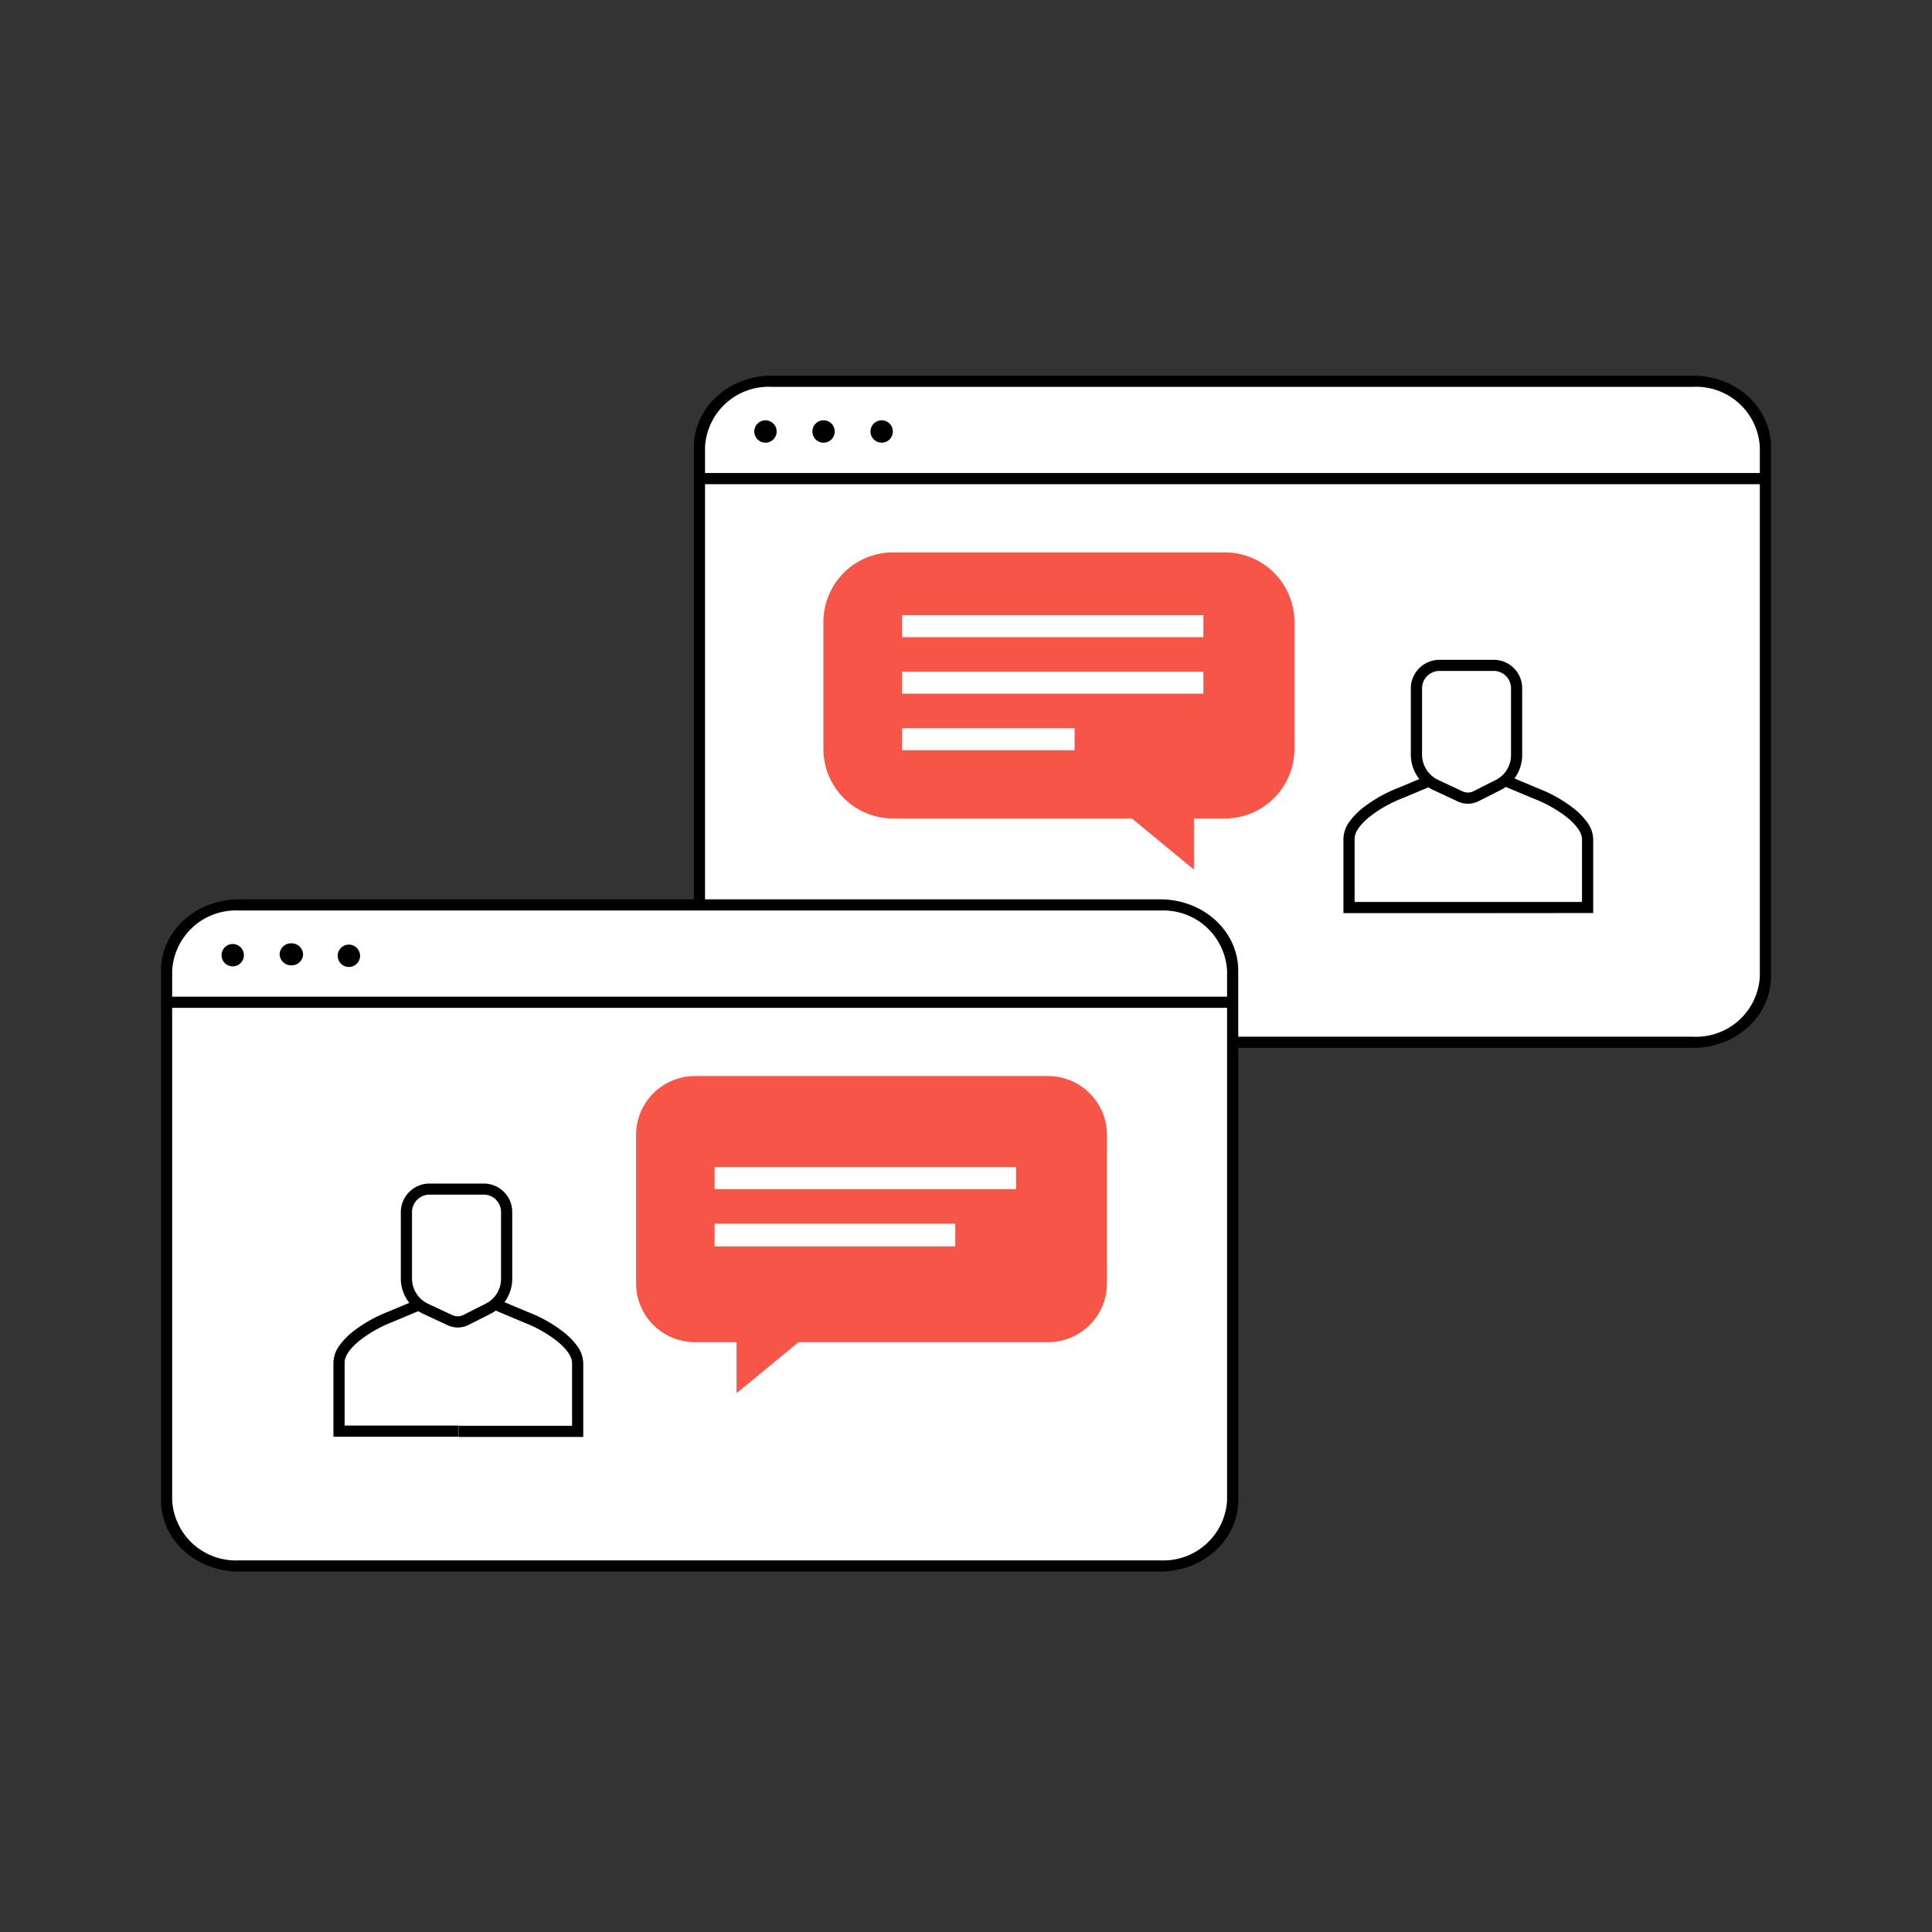
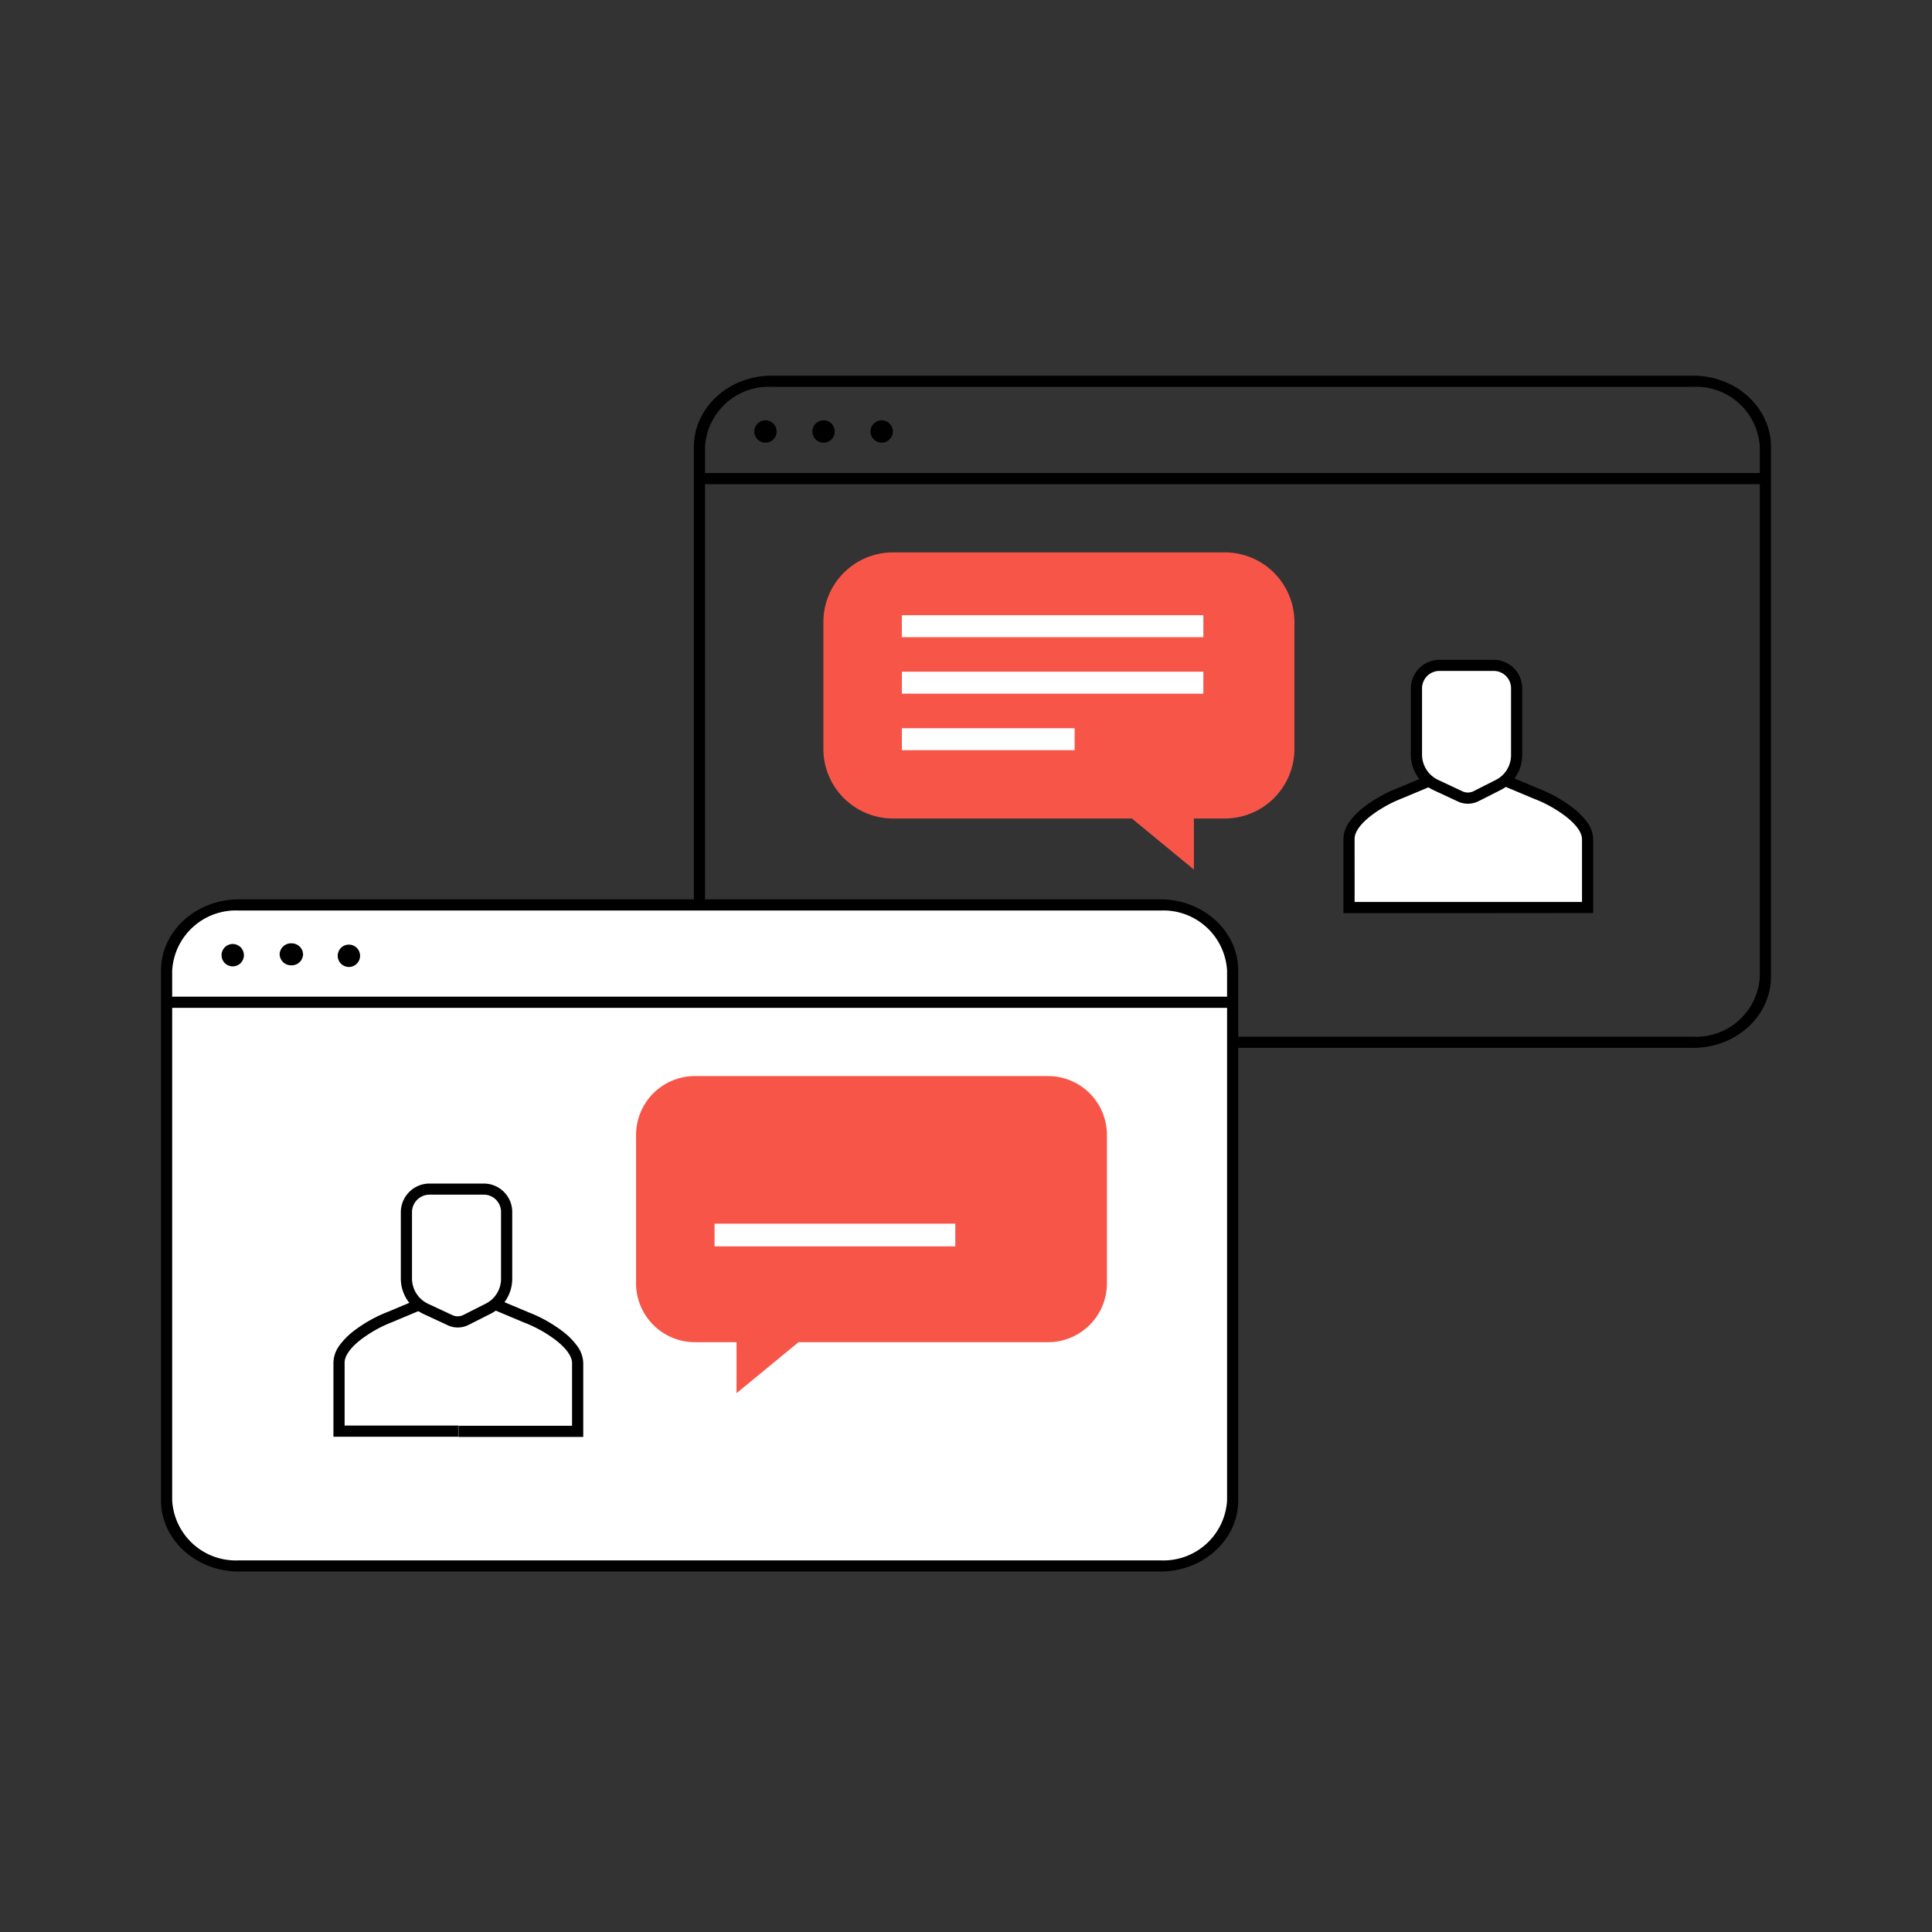
<svg xmlns="http://www.w3.org/2000/svg" width="144" height="144" viewBox="0 0 144 144">
  <rect x="0" y="0" width="144" height="144" fill="#333333" stroke="none" />
  <g transform="translate(-788 -145.406)">
    <rect width="144" height="144" transform="translate(788 145.406)" fill="none" />
    <g transform="translate(800 173.406)">
-       <path d="M218.641,50.77h-68.67a5.163,5.163,0,0,1-5.391-4.9V6.4a5.163,5.163,0,0,1,5.391-4.9h68.67a5.161,5.161,0,0,1,5.391,4.9V45.871A5.163,5.163,0,0,1,218.641,50.77Z" transform="translate(-104.448 -1.084)" fill="#fff" />
      <path d="M217.557,50.1h-68.67a6.239,6.239,0,0,1-2.247-.413,5.85,5.85,0,0,1-1.844-1.13,5.3,5.3,0,0,1-1.253-1.689,4.894,4.894,0,0,1-.463-2.081V5.313a4.894,4.894,0,0,1,.463-2.081A5.3,5.3,0,0,1,144.8,1.543,5.85,5.85,0,0,1,146.64.413,6.239,6.239,0,0,1,148.887,0h68.67a6.243,6.243,0,0,1,2.248.413,5.846,5.846,0,0,1,1.844,1.13A5.3,5.3,0,0,1,222.9,3.231a4.9,4.9,0,0,1,.462,2.081V44.787a4.9,4.9,0,0,1-.462,2.082,5.3,5.3,0,0,1-1.252,1.69,5.847,5.847,0,0,1-1.844,1.131A6.237,6.237,0,0,1,217.557,50.1ZM148.887.833a4.752,4.752,0,0,0-4.974,4.48V44.79a4.752,4.752,0,0,0,4.974,4.48h68.67a4.753,4.753,0,0,0,4.974-4.483V5.313a4.752,4.752,0,0,0-4.974-4.48Z" transform="translate(-103.364)" />
      <path d="M79.579-.667H0V-1.5H79.579Z" transform="translate(40.241 8.756)" />
      <path d="M.833,0A.833.833,0,1,1,0,.833.833.833,0,0,1,.833,0Z" transform="translate(44.221 3.328)" />
      <path d="M.833,0A.833.833,0,1,1,0,.833.833.833,0,0,1,.833,0Z" transform="translate(48.551 3.328)" />
      <path d="M.833,0A.833.833,0,1,1,0,.833.833.833,0,0,1,.833,0Z" transform="translate(52.882 3.328)" />
      <path d="M327.883,117.326H319V112.2c0-1.441,2.393-2.865,3.811-3.4l3.028-1.269,4.1.042,3.028,1.269c1.418.536,3.814,1.96,3.814,3.4v5.088h-8.9" transform="translate(-230.452 -77.682)" fill="#fff" />
      <path d="M326.8,116.656h-9.3v-5.543a2.254,2.254,0,0,1,.474-1.306,5.284,5.284,0,0,1,1.061-1.062,10.333,10.333,0,0,1,2.539-1.419l3.1-1.3,4.267.043,3.1,1.3a10.36,10.36,0,0,1,2.54,1.418,5.29,5.29,0,0,1,1.062,1.061,2.249,2.249,0,0,1,.474,1.3v5.5Zm-8.466-.833h16.949v-4.672c0-.494-.431-1.1-1.214-1.708a9.643,9.643,0,0,0-2.331-1.3l-.014-.005L328.77,106.9l-3.932-.04-2.963,1.241a9.615,9.615,0,0,0-2.329,1.3c-.782.608-1.213,1.216-1.213,1.711Z" transform="translate(-229.369 -76.596)" />
      <path d="M340.375,87.571l-1.471-.686-.358-.167a2.5,2.5,0,0,1-1.446-2.273V79.521a1.718,1.718,0,0,1,1.718-1.721h4.055a1.7,1.7,0,0,1,1.693,1.7v5a2.5,2.5,0,0,1-1.388,2.221l-1.649.833a1.352,1.352,0,0,1-1.155.017Z" transform="translate(-243.528 -56.204)" fill="#fff" />
      <path d="M339.852,87.025a1.756,1.756,0,0,1-.732-.159l0,0-1.829-.852A2.915,2.915,0,0,1,335.6,83.36V78.437a2.135,2.135,0,0,1,2.135-2.137h4.057a2.118,2.118,0,0,1,2.108,2.121v5a2.914,2.914,0,0,1-1.618,2.59l-1.652.834A1.778,1.778,0,0,1,339.852,87.025Zm-.386-.916a.929.929,0,0,0,.386.083.941.941,0,0,0,.41-.094l1.649-.833a2.071,2.071,0,0,0,1.157-1.849v-5a1.288,1.288,0,0,0-1.278-1.288h-4.054a1.3,1.3,0,0,0-1.3,1.3v4.925a2.088,2.088,0,0,0,1.205,1.9l.358.167Z" transform="translate(-242.445 -55.121)" />
      <path d="M5.193,0H29.915a5.193,5.193,0,0,1,5.193,5.193v9.449a5.193,5.193,0,0,1-5.193,5.193H5.193A5.193,5.193,0,0,1,0,14.642V5.193A5.193,5.193,0,0,1,5.193,0Z" transform="translate(49.37 13.171)" fill="#f85549" />
      <path d="M255.85,114.91l5.968,4.916V114.91Z" transform="translate(-184.832 -83.013)" fill="#f85549" />
      <path d="M0,0H22.47V1.638H0Z" transform="translate(55.221 17.854)" fill="#fff" />
      <path d="M0,0H22.47V1.638H0Z" transform="translate(55.221 22.065)" fill="#fff" />
      <path d="M0,0H12.874V1.638H0Z" transform="translate(55.221 26.278)" fill="#fff" />
      <path d="M75.569,191.387H6.891A5.162,5.162,0,0,1,1.5,186.5V147.016a5.161,5.161,0,0,1,5.391-4.9H75.569a5.159,5.159,0,0,1,5.391,4.9V186.5A5.16,5.16,0,0,1,75.569,191.387Z" transform="translate(-1.084 -102.671)" fill="#fff" />
      <path d="M74.485,190.72H5.807a6.241,6.241,0,0,1-2.247-.412,5.854,5.854,0,0,1-1.844-1.129,5.3,5.3,0,0,1-1.253-1.686A4.876,4.876,0,0,1,0,185.416V145.933a4.9,4.9,0,0,1,.463-2.083,5.3,5.3,0,0,1,1.253-1.689,5.847,5.847,0,0,1,1.844-1.129,6.243,6.243,0,0,1,2.247-.412H74.485a6.248,6.248,0,0,1,2.248.412,5.844,5.844,0,0,1,1.844,1.129,5.293,5.293,0,0,1,1.252,1.689,4.9,4.9,0,0,1,.462,2.083v39.483a4.879,4.879,0,0,1-.462,2.077,5.294,5.294,0,0,1-1.252,1.686,5.851,5.851,0,0,1-1.844,1.129A6.245,6.245,0,0,1,74.485,190.72ZM5.807,141.453a4.752,4.752,0,0,0-4.974,4.48v39.483a4.749,4.749,0,0,0,4.974,4.472H74.485a4.749,4.749,0,0,0,4.974-4.472V145.933a4.752,4.752,0,0,0-4.974-4.48Z" transform="translate(0 -101.587)" />
      <path d="M79.576-.667H0V-1.5H79.576Z" transform="translate(0.533 47.786)" />
      <path d="M.833,0A.833.833,0,1,1,0,.833.833.833,0,0,1,.833,0Z" transform="translate(4.513 42.361)" />
      <path d="M.819,0a.848.848,0,0,1,.819.874.848.848,0,0,1-.819.874A.848.848,0,0,1,0,.874.848.848,0,0,1,.819,0Z" transform="matrix(0.025, -1, 1, 0.025, 8.822, 43.927)" />
      <path d="M.833,0A.833.833,0,1,1,0,.833.833.833,0,0,1,.833,0Z" transform="translate(13.171 42.406)" />
-       <path d="M56.693,257.965H47.81v-5.116c0-1.438,2.4-2.865,3.814-3.4l3.028-1.271,4.1.042,3.028,1.271c1.418.533,3.814,1.96,3.814,3.4v5.085H56.712" transform="translate(-34.539 -179.291)" fill="#fff" />
      <path d="M64.927,257.306h-9.3v-.833h8.466V251.8c0-.494-.431-1.1-1.214-1.709a9.572,9.572,0,0,0-2.33-1.3l-.015-.006-2.953-1.24-3.932-.04-2.964,1.244a9.572,9.572,0,0,0-2.33,1.3c-.783.608-1.214,1.215-1.214,1.709v4.7h8.466v.833h-9.3v-5.532a2.25,2.25,0,0,1,.474-1.305,5.291,5.291,0,0,1,1.062-1.062,10.292,10.292,0,0,1,2.54-1.418l3.1-1.3,4.268.043,3.1,1.3a10.292,10.292,0,0,1,2.54,1.418,5.291,5.291,0,0,1,1.062,1.062,2.25,2.25,0,0,1,.474,1.305Z" transform="translate(-33.455 -178.205)" />
      <path d="M69.155,228.2l-1.471-.686-.358-.167a2.5,2.5,0,0,1-1.446-2.273v-4.933A1.724,1.724,0,0,1,67.6,218.42h4.053a1.7,1.7,0,0,1,1.7,1.7v5a2.5,2.5,0,0,1-1.388,2.221l-1.649.833A1.341,1.341,0,0,1,69.155,228.2Z" transform="translate(-47.593 -157.791)" fill="#fff" />
      <path d="M68.624,227.651a1.745,1.745,0,0,1-.724-.156l0,0-1.829-.852a2.915,2.915,0,0,1-1.687-2.652v-4.931a2.14,2.14,0,0,1,2.137-2.137H70.57a2.12,2.12,0,0,1,2.118,2.118v5a2.915,2.915,0,0,1-1.618,2.59l-1.646.831A1.765,1.765,0,0,1,68.624,227.651Zm-.379-.914a.918.918,0,0,0,.379.081.929.929,0,0,0,.421-.1h0l1.651-.834a2.071,2.071,0,0,0,1.157-1.849v-5a1.287,1.287,0,0,0-1.285-1.285H66.517a1.31,1.31,0,0,0-1.3,1.305v4.932a2.088,2.088,0,0,0,1.205,1.9l.358.167Z" transform="translate(-46.509 -156.708)" />
      <path d="M131.937,188.07h26.351a4.389,4.389,0,0,1,4.369,4.377v11.078a4.391,4.391,0,0,1-4.377,4.38H139.668l-4.619,3.8v-3.8h-3.112a4.391,4.391,0,0,1-4.377-4.38V192.447A4.389,4.389,0,0,1,131.937,188.07Z" transform="translate(-92.152 -135.866)" fill="#f85549" />
-       <path d="M0,0H22.47V1.638H0Z" transform="translate(41.259 58.991)" fill="#fff" />
      <path d="M0,0H17.943V1.693H0Z" transform="translate(41.259 63.205)" fill="#fff" />
    </g>
  </g>
</svg>